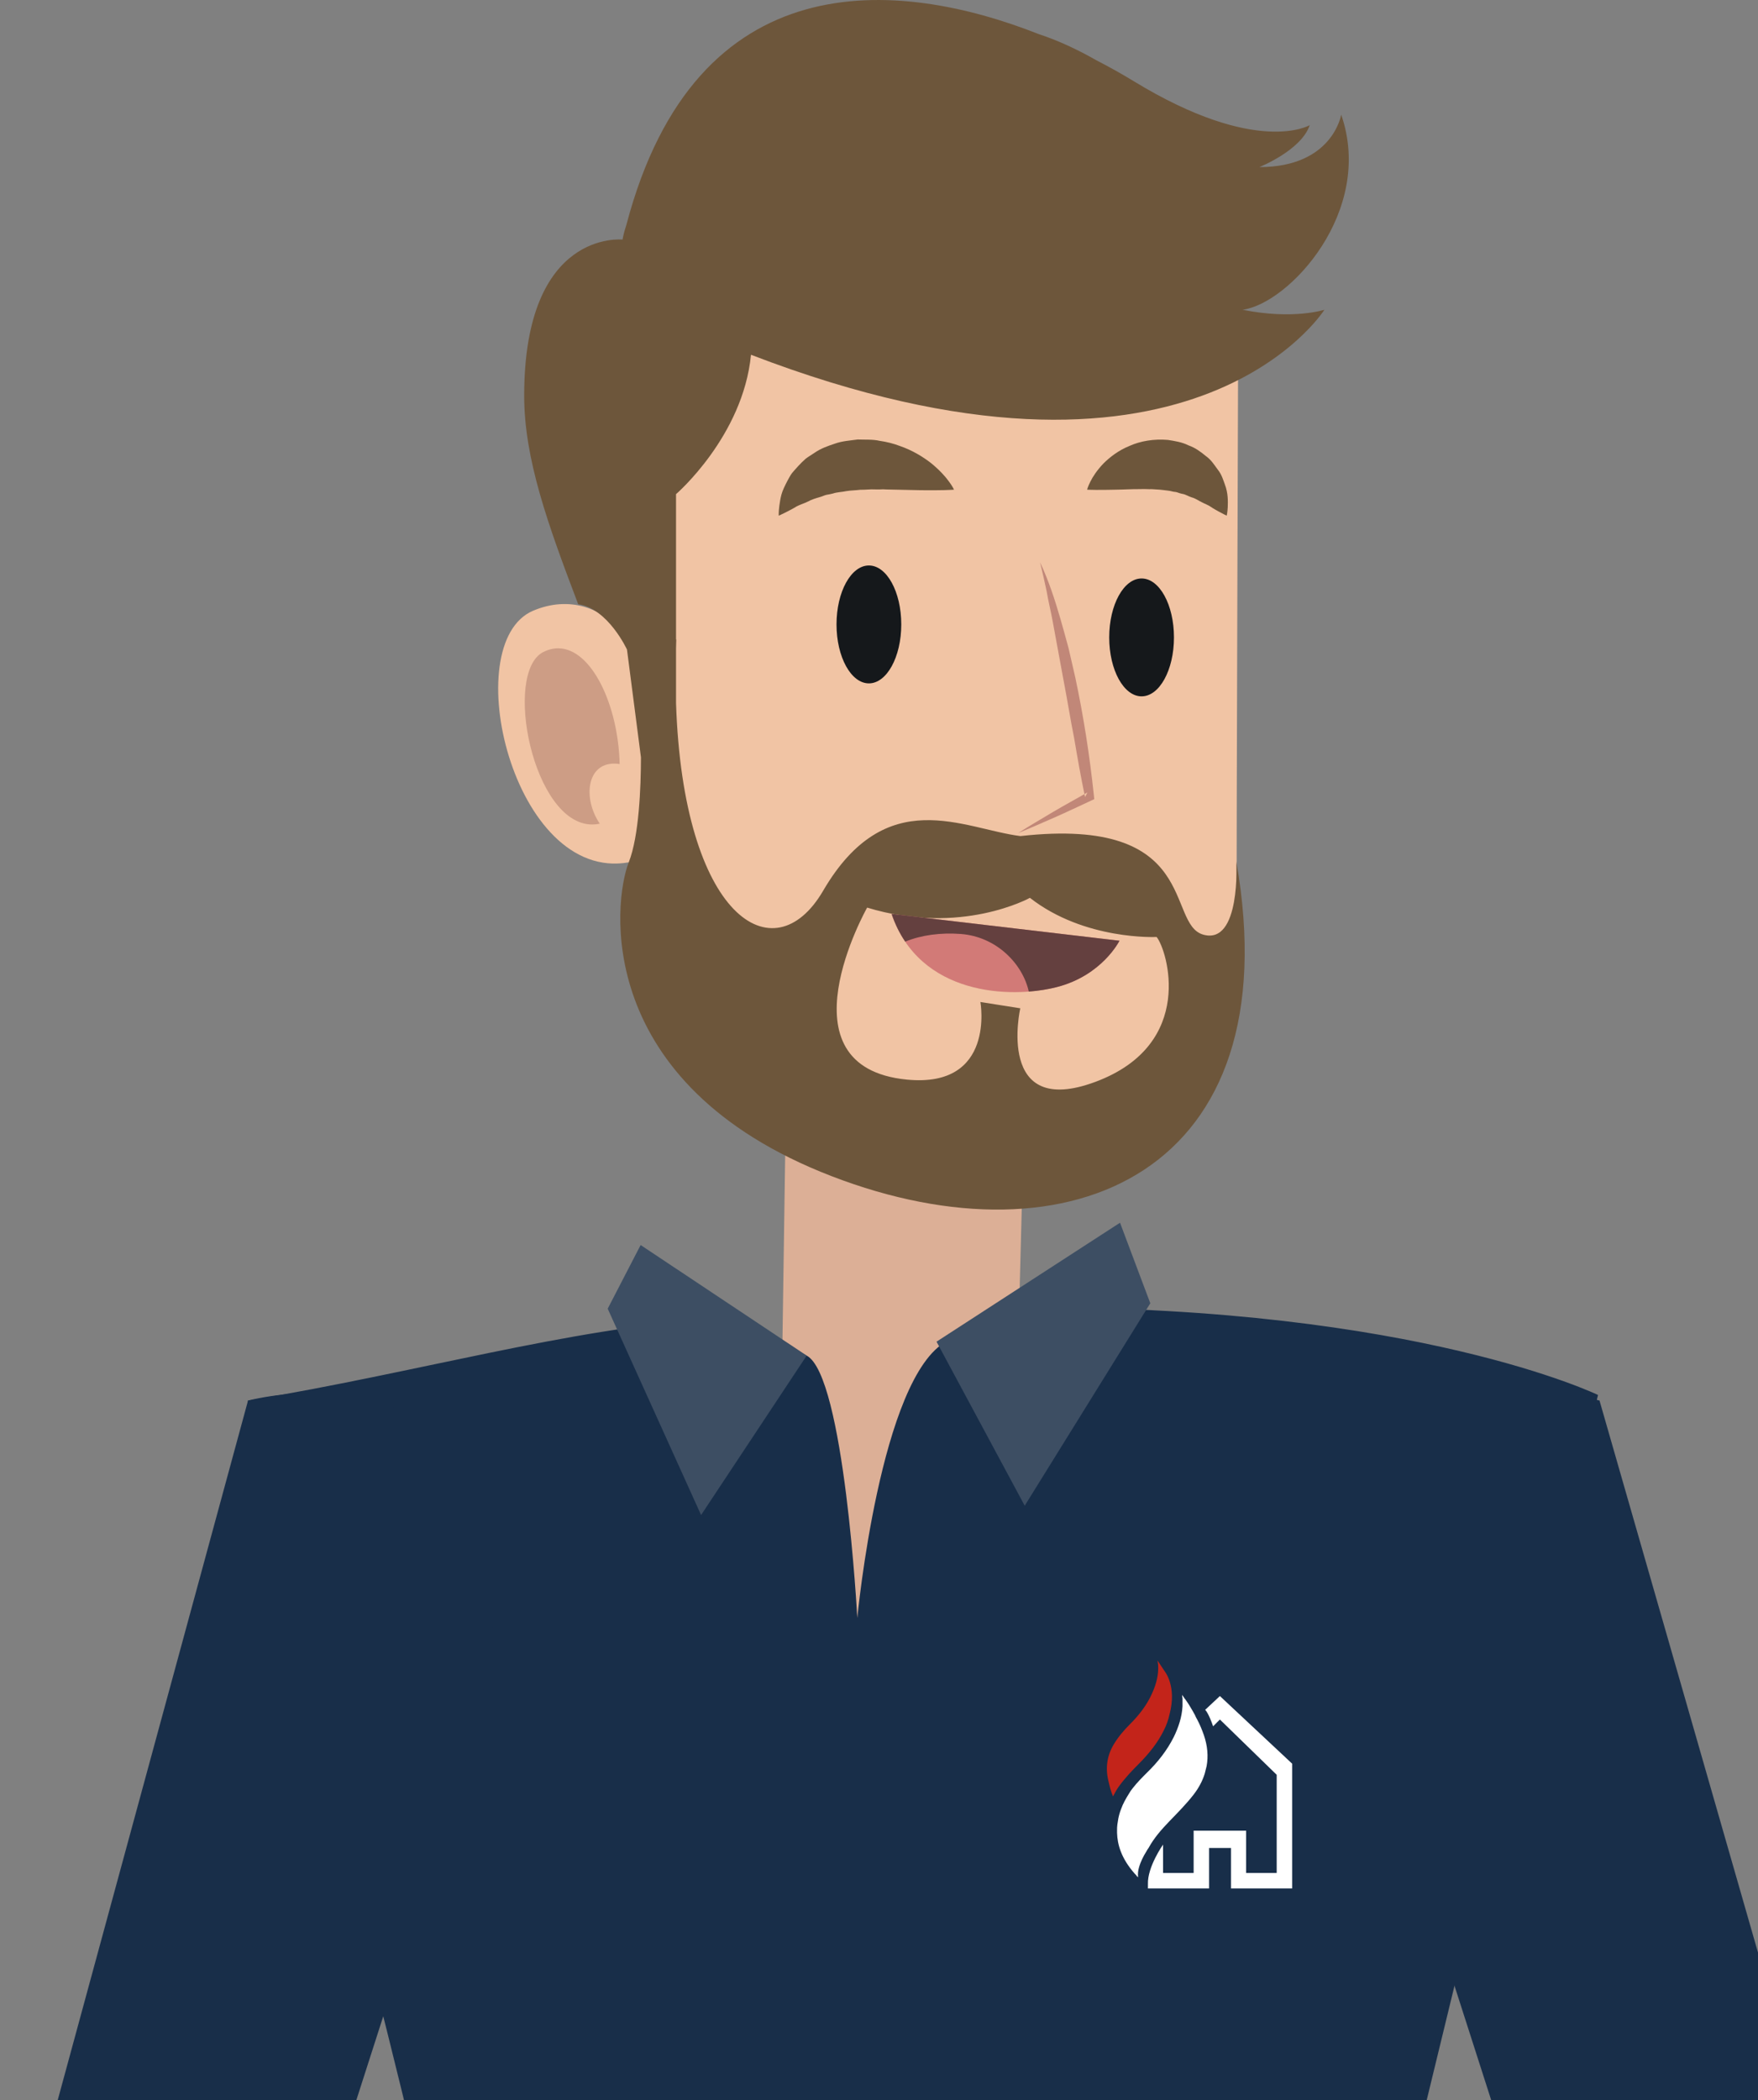
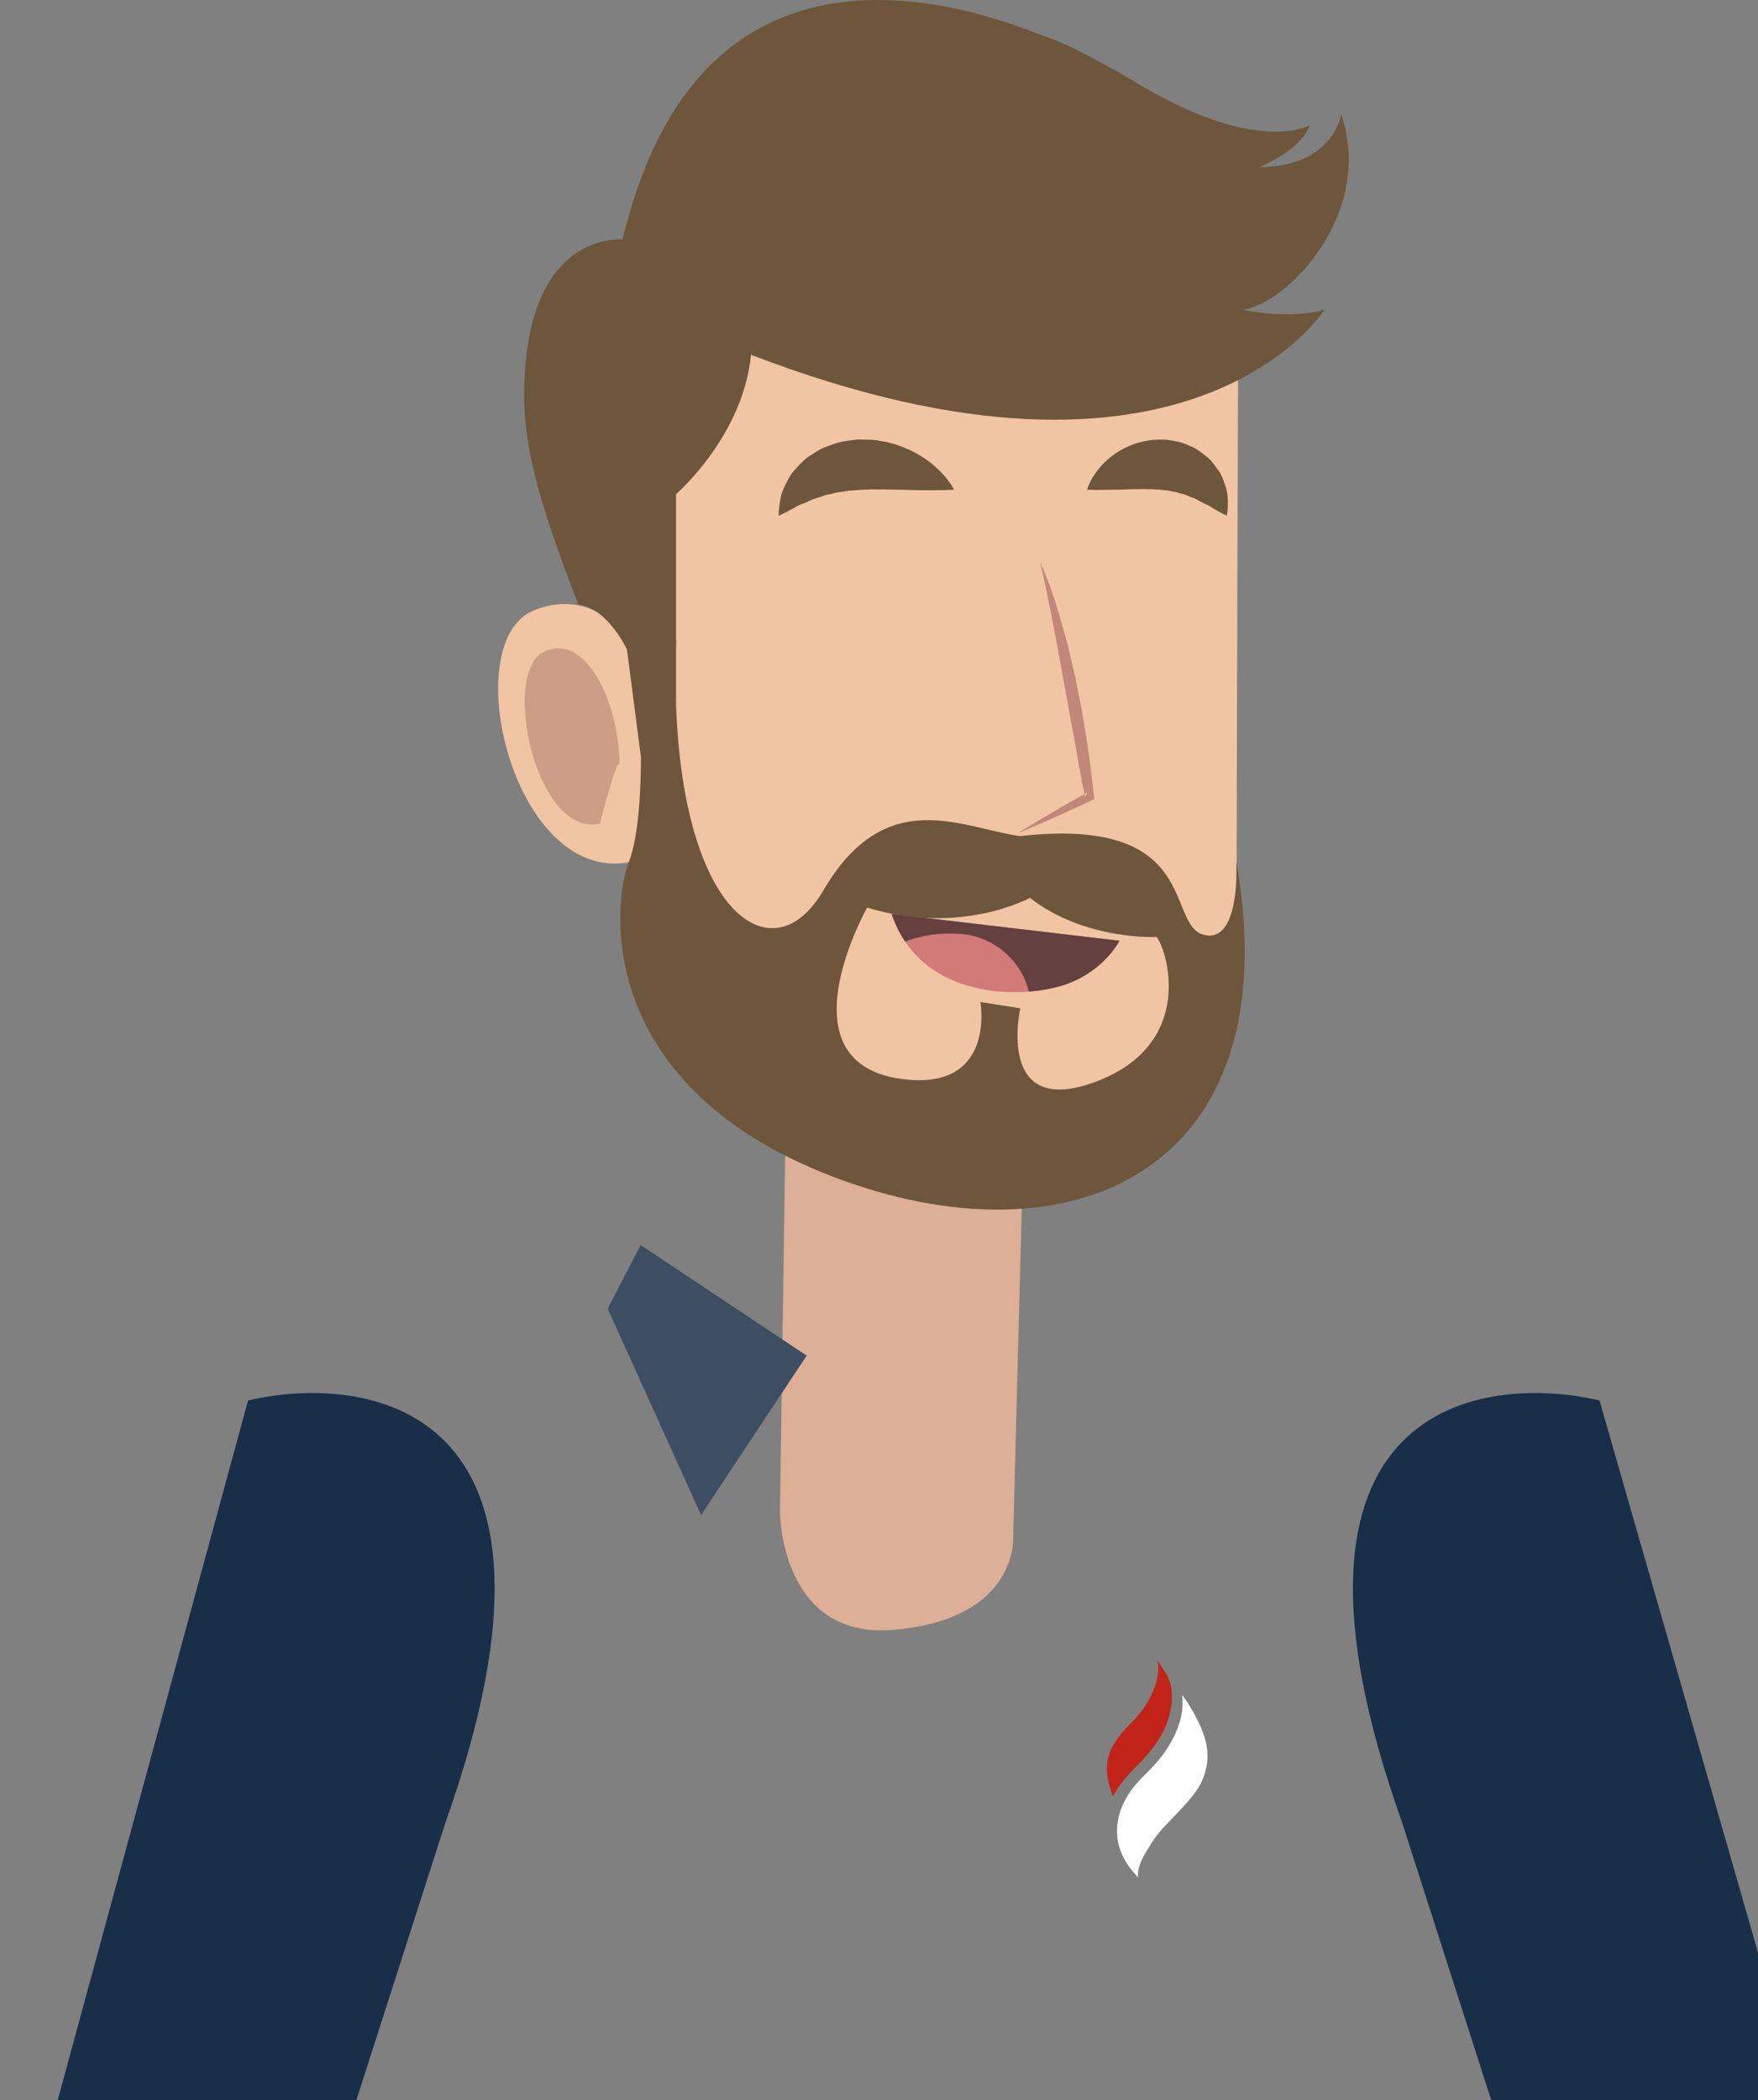
<svg xmlns="http://www.w3.org/2000/svg" viewBox="0 0 108 129" fill="none">
  <rect x="0" y="0" width="108" height="129" fill="#808080" stroke="none" />
  <g fill="none" fill-rule="evenodd">
    <path fill-rule="evenodd" clip-rule="evenodd" d="M62.241 94.431C62.241 94.431 62.575 99.445 54.919 100.114C47.911 100.727 47.915 92.864 47.915 92.864L48.366 62.148L62.814 72.558L62.241 94.431Z" fill="#DCAF96" />
    <path fill-rule="evenodd" clip-rule="evenodd" d="M51.03 10.534C37.3 13.665 37.668 23.099 37.668 23.099C37.668 23.099 38.095 30.38 38.366 39.054C37.096 37.306 34.947 36.576 32.742 37.519C28.068 39.519 31.521 54.242 38.626 52.969C38.932 57.08 39.334 60.283 39.862 61.391C41.856 65.579 50.632 71.961 58.41 72.958C66.188 73.955 75.96 68.77 75.96 59.596C75.96 50.422 76.08 16.45 76.08 16.45C76.08 16.45 73.766 5.349 51.03 10.534Z" fill="#F1C4A4" />
-     <path fill-rule="evenodd" clip-rule="evenodd" d="M55.368 38.356C55.368 40.355 54.478 41.977 53.379 41.977C52.281 41.977 51.39 40.355 51.39 38.356C51.39 36.356 52.281 34.735 53.379 34.735C54.478 34.735 55.368 36.356 55.368 38.356Z" fill="#15181B" />
-     <path fill-rule="evenodd" clip-rule="evenodd" d="M72.121 39.154C72.121 41.153 71.231 42.774 70.132 42.774C69.033 42.774 68.143 41.153 68.143 39.154C68.143 37.154 69.033 35.533 70.132 35.533C71.231 35.533 72.121 37.154 72.121 39.154Z" fill="#15181B" />
    <path fill-rule="evenodd" clip-rule="evenodd" d="M58.609 30.079C58.609 30.079 58.515 29.866 58.283 29.559C58.057 29.245 57.693 28.85 57.193 28.443C56.689 28.053 56.046 27.658 55.273 27.392C54.892 27.246 54.476 27.142 54.039 27.079C53.613 26.98 53.14 27.015 52.686 26.997C52.22 27.063 51.751 27.088 51.302 27.247C50.852 27.396 50.416 27.55 50.039 27.815C49.849 27.94 49.661 28.053 49.49 28.182C49.328 28.325 49.18 28.477 49.041 28.625C48.905 28.777 48.772 28.919 48.654 29.063C48.543 29.214 48.461 29.378 48.377 29.529C48.219 29.836 48.081 30.111 48.008 30.373C47.936 30.637 47.905 30.879 47.878 31.069C47.827 31.453 47.839 31.675 47.839 31.675C47.839 31.675 48.066 31.58 48.39 31.41C48.55 31.324 48.747 31.23 48.936 31.108C49.141 30.999 49.401 30.923 49.631 30.81C49.854 30.684 50.118 30.605 50.381 30.53C50.512 30.493 50.629 30.433 50.761 30.398C50.902 30.38 51.032 30.344 51.167 30.316C51.42 30.227 51.714 30.228 51.985 30.169C52.26 30.121 52.565 30.123 52.854 30.084C53.162 30.093 53.458 30.043 53.777 30.063C53.934 30.07 54.092 30.065 54.25 30.056C54.408 30.061 54.567 30.076 54.726 30.072C55.398 30.086 56.024 30.1 56.561 30.111C57.13 30.12 57.64 30.113 58.008 30.106C58.375 30.096 58.609 30.079 58.609 30.079Z" fill="#6D563B" />
    <path fill-rule="evenodd" clip-rule="evenodd" d="M66.786 30.079C66.786 30.079 66.997 30.089 67.317 30.092C67.638 30.093 68.078 30.092 68.556 30.079C69.034 30.074 69.551 30.039 70.047 30.045C70.298 30.029 70.536 30.056 70.77 30.048C70.999 30.068 71.222 30.068 71.429 30.098C71.632 30.127 71.841 30.136 72.026 30.19C72.119 30.219 72.229 30.209 72.322 30.244C72.415 30.278 72.508 30.313 72.613 30.333C72.827 30.359 73.003 30.49 73.219 30.555C73.442 30.612 73.622 30.752 73.826 30.848C74.02 30.954 74.248 31.029 74.407 31.148C74.568 31.26 74.741 31.348 74.88 31.428C75.161 31.586 75.362 31.675 75.362 31.675C75.362 31.675 75.41 31.481 75.425 31.143C75.435 30.807 75.457 30.308 75.247 29.756C75.145 29.48 75.056 29.161 74.836 28.879C74.622 28.599 74.427 28.258 74.09 28.022C73.776 27.762 73.429 27.502 73.013 27.357C72.614 27.156 72.181 27.092 71.749 27.023C70.89 26.949 70.054 27.092 69.392 27.39C68.712 27.665 68.188 28.076 67.791 28.467C67.402 28.877 67.14 29.268 66.99 29.575C66.833 29.876 66.786 30.079 66.786 30.079Z" fill="#6D563B" />
-     <path fill-rule="evenodd" clip-rule="evenodd" d="M36.382 50.646C36.534 50.646 36.689 50.63 36.847 50.596C35.801 49.052 36.038 46.905 37.73 46.905C37.836 46.905 37.949 46.914 38.067 46.931C37.98 43.276 36.327 39.823 34.288 39.823C33.991 39.823 33.685 39.896 33.375 40.053C30.893 41.31 32.729 50.647 36.382 50.646Z" fill="#CD9D85" />
+     <path fill-rule="evenodd" clip-rule="evenodd" d="M36.382 50.646C36.534 50.646 36.689 50.63 36.847 50.596C37.836 46.905 37.949 46.914 38.067 46.931C37.98 43.276 36.327 39.823 34.288 39.823C33.991 39.823 33.685 39.896 33.375 40.053C30.893 41.31 32.729 50.647 36.382 50.646Z" fill="#CD9D85" />
    <path fill-rule="evenodd" clip-rule="evenodd" d="M63.896 34.542C64.043 35.142 64.174 35.738 64.302 36.337C64.403 36.943 64.554 37.534 64.664 38.136L65.329 41.743C65.562 42.942 65.75 44.151 65.99 45.35C66.193 46.556 66.406 47.761 66.658 48.961L66.805 48.676C66.091 49.083 65.369 49.476 64.66 49.894C63.955 50.319 63.242 50.727 62.547 51.172C63.313 50.866 64.061 50.524 64.817 50.199C65.57 49.868 66.31 49.51 67.057 49.167L67.225 49.089L67.203 48.881C66.946 46.437 66.567 44.005 66.055 41.598L65.641 39.799C65.486 39.203 65.311 38.612 65.147 38.019C64.805 36.837 64.42 35.66 63.896 34.542Z" fill="#C18778" />
    <path fill-rule="evenodd" clip-rule="evenodd" d="M55.72 66.317C61.182 66.846 60.23 61.549 60.23 61.549L62.679 61.936C62.679 61.936 61.132 68.765 67.317 66.446C73.503 64.126 71.699 58.328 71.054 57.555C71.054 57.555 66.629 57.778 63.272 55.151C63.272 55.151 59.039 57.506 53.272 55.751C53.272 55.751 47.731 65.544 55.72 66.317ZM81.363 19.027C81.363 19.027 73.116 32.17 46.136 21.792C45.648 26.808 41.531 30.353 41.531 30.353V39.298L41.546 39.257C41.538 39.455 41.536 39.643 41.531 39.837V43.186C41.961 56.353 47.53 59.923 50.566 54.72C54.444 48.074 59.187 50.92 62.689 51.357C73.779 50.117 71.605 56.769 73.925 57.413C76.244 58.057 75.951 52.916 75.951 52.916C79.301 71.987 65.771 77.914 51.081 72.245C36.392 66.575 37.68 55.364 38.626 52.969C39.264 51.355 39.373 48.329 39.376 46.523L38.518 39.901C38.518 39.901 37.36 37.38 35.521 37.117C33.647 32.192 32.202 28.181 32.202 24.309C32.202 14.06 38.246 14.717 38.246 14.717C38.246 14.717 38.296 14.368 38.483 13.804C42.757 -2.413 55.136 -1.331 63.815 2.096C65.008 2.488 66.191 3.041 67.335 3.692C68.179 4.127 68.954 4.565 69.637 4.981C77.24 9.62 80.461 7.687 80.461 7.687C79.946 9.234 77.368 10.264 77.368 10.264C81.878 10.264 82.394 7.043 82.394 7.043C84.455 12.97 79.184 18.652 76.337 19.027C79.451 19.657 81.363 19.027 81.363 19.027Z" fill="#6D563B" />
    <path fill-rule="evenodd" clip-rule="evenodd" d="M54.774 56.141L68.773 57.786C68.773 57.786 67.715 59.925 64.905 60.638C62.089 61.354 56.482 61.167 54.774 56.141Z" fill="#D27A77" />
    <path fill-rule="evenodd" clip-rule="evenodd" d="M59.018 57.37C57.793 57.279 56.603 57.435 55.61 57.842C55.277 57.349 54.993 56.785 54.774 56.141L68.773 57.786C68.773 57.786 67.715 59.925 64.905 60.638C64.411 60.764 63.831 60.86 63.202 60.909C62.826 59.206 61.22 57.534 59.018 57.37Z" fill="#64403F" />
-     <path fill-rule="evenodd" clip-rule="evenodd" d="M33.75 173C33.75 173 34.195 181.759 56.084 180.867C71.546 180.236 76.002 176.931 76.002 176.931L98.172 85.689C98.172 85.689 87.023 80.282 63.459 80.309C63.459 80.309 63.5 79.555 58.167 82.388C54.075 84.562 52.667 99.388 52.667 99.388C52.667 99.388 51.869 84.493 49.557 83.27C46 81.388 46.635 81.791 43.704 81.009C34.822 81.622 25.592 84.324 15.238 86.029L15.062 91.96C15.062 91.96 30.161 144.838 33.75 173Z" fill="#182E49" />
    <path fill-rule="evenodd" clip-rule="evenodd" d="M37.333 80.388L43.07 93.063L49.557 83.27L39.356 76.478L37.333 80.388Z" fill="#3D4E63" />
-     <path fill-rule="evenodd" clip-rule="evenodd" d="M70.667 80.055L62.952 92.491L57.534 82.414L68.807 75.108L70.667 80.055Z" fill="#3D4E63" />
    <path fill-rule="evenodd" clip-rule="evenodd" d="M2.36 133.36L15.238 86.029C22.167 84.388 36.652 85.868 27.376 111.917L15.739 148.168L2.167 189.055L-14.5 181.055L2.36 133.36Z" fill="#182E49" />
    <path fill-rule="evenodd" clip-rule="evenodd" d="M126 181.555L112.141 134.36L98.263 86.029C91.334 84.388 76.849 85.868 86.125 111.917L97.762 148.168L112 187.222L126 181.555Z" fill="#182E49" />
-     <path d="M74.525 106.041L74.942 105.623L78.432 109.019V115.051H76.554V112.453H73.329V115.051H71.451V113.306C71.451 113.306 70.484 114.672 70.522 115.734V116H74.278V113.515H75.625V116H79.381V108.336L74.942 104.182L74.031 105.035C74.05 105.016 74.259 105.263 74.525 106.041Z" fill="white" />
    <path d="M69.953 108.355C70.617 107.691 71.129 107.027 71.47 106.344C71.66 105.984 71.774 105.642 71.85 105.301C72.305 103.575 71.565 102.683 71.527 102.626L71.11 102C71.129 102.095 71.129 102.171 71.148 102.266C71.186 102.873 71.034 103.442 70.787 103.992C70.465 104.732 69.972 105.358 69.421 105.908C69.042 106.287 68.701 106.686 68.416 107.16C67.999 107.862 67.904 108.621 68.094 109.398C68.169 109.721 68.245 110.043 68.378 110.347C68.473 110.157 68.587 109.949 68.719 109.759C69.099 109.228 69.554 108.753 69.953 108.355Z" fill="#C3241A" />
    <path d="M71.831 111.883C72.343 111.352 72.874 110.821 73.329 110.233C73.652 109.816 73.879 109.379 74.012 108.943C74.05 108.791 74.088 108.64 74.126 108.488C74.24 107.881 74.183 107.236 73.955 106.572C73.841 106.249 73.709 105.927 73.557 105.642C73.5 105.547 73.443 105.434 73.405 105.339C73.31 105.168 73.215 104.997 73.121 104.846C73.045 104.713 72.969 104.599 72.874 104.466C72.836 104.409 72.798 104.352 72.76 104.314C72.722 104.238 72.665 104.182 72.627 104.106C72.627 104.182 72.627 104.257 72.646 104.333C72.646 104.409 72.646 104.485 72.646 104.561C72.646 104.637 72.646 104.732 72.646 104.808C72.608 105.472 72.4 106.098 72.115 106.686C71.698 107.52 71.129 108.241 70.465 108.886C70.161 109.19 69.858 109.493 69.592 109.835C69.497 109.949 69.421 110.062 69.345 110.195C69.156 110.499 68.985 110.802 68.871 111.125C68.795 111.314 68.738 111.523 68.701 111.713C68.681 111.827 68.662 111.94 68.644 112.073C68.625 112.187 68.625 112.32 68.625 112.434C68.625 112.491 68.625 112.528 68.625 112.585C68.644 113.287 68.871 114.141 69.706 115.089C69.706 115.089 69.706 115.089 69.725 115.108C69.763 115.146 69.801 115.184 69.839 115.241C69.858 115.26 69.896 115.298 69.915 115.317V115.298C69.896 115.089 69.915 114.9 69.972 114.71C70.066 114.369 70.237 114.027 70.427 113.724C70.465 113.648 70.503 113.591 70.559 113.515C70.901 112.889 71.356 112.377 71.831 111.883Z" fill="white" />
  </g>
</svg>